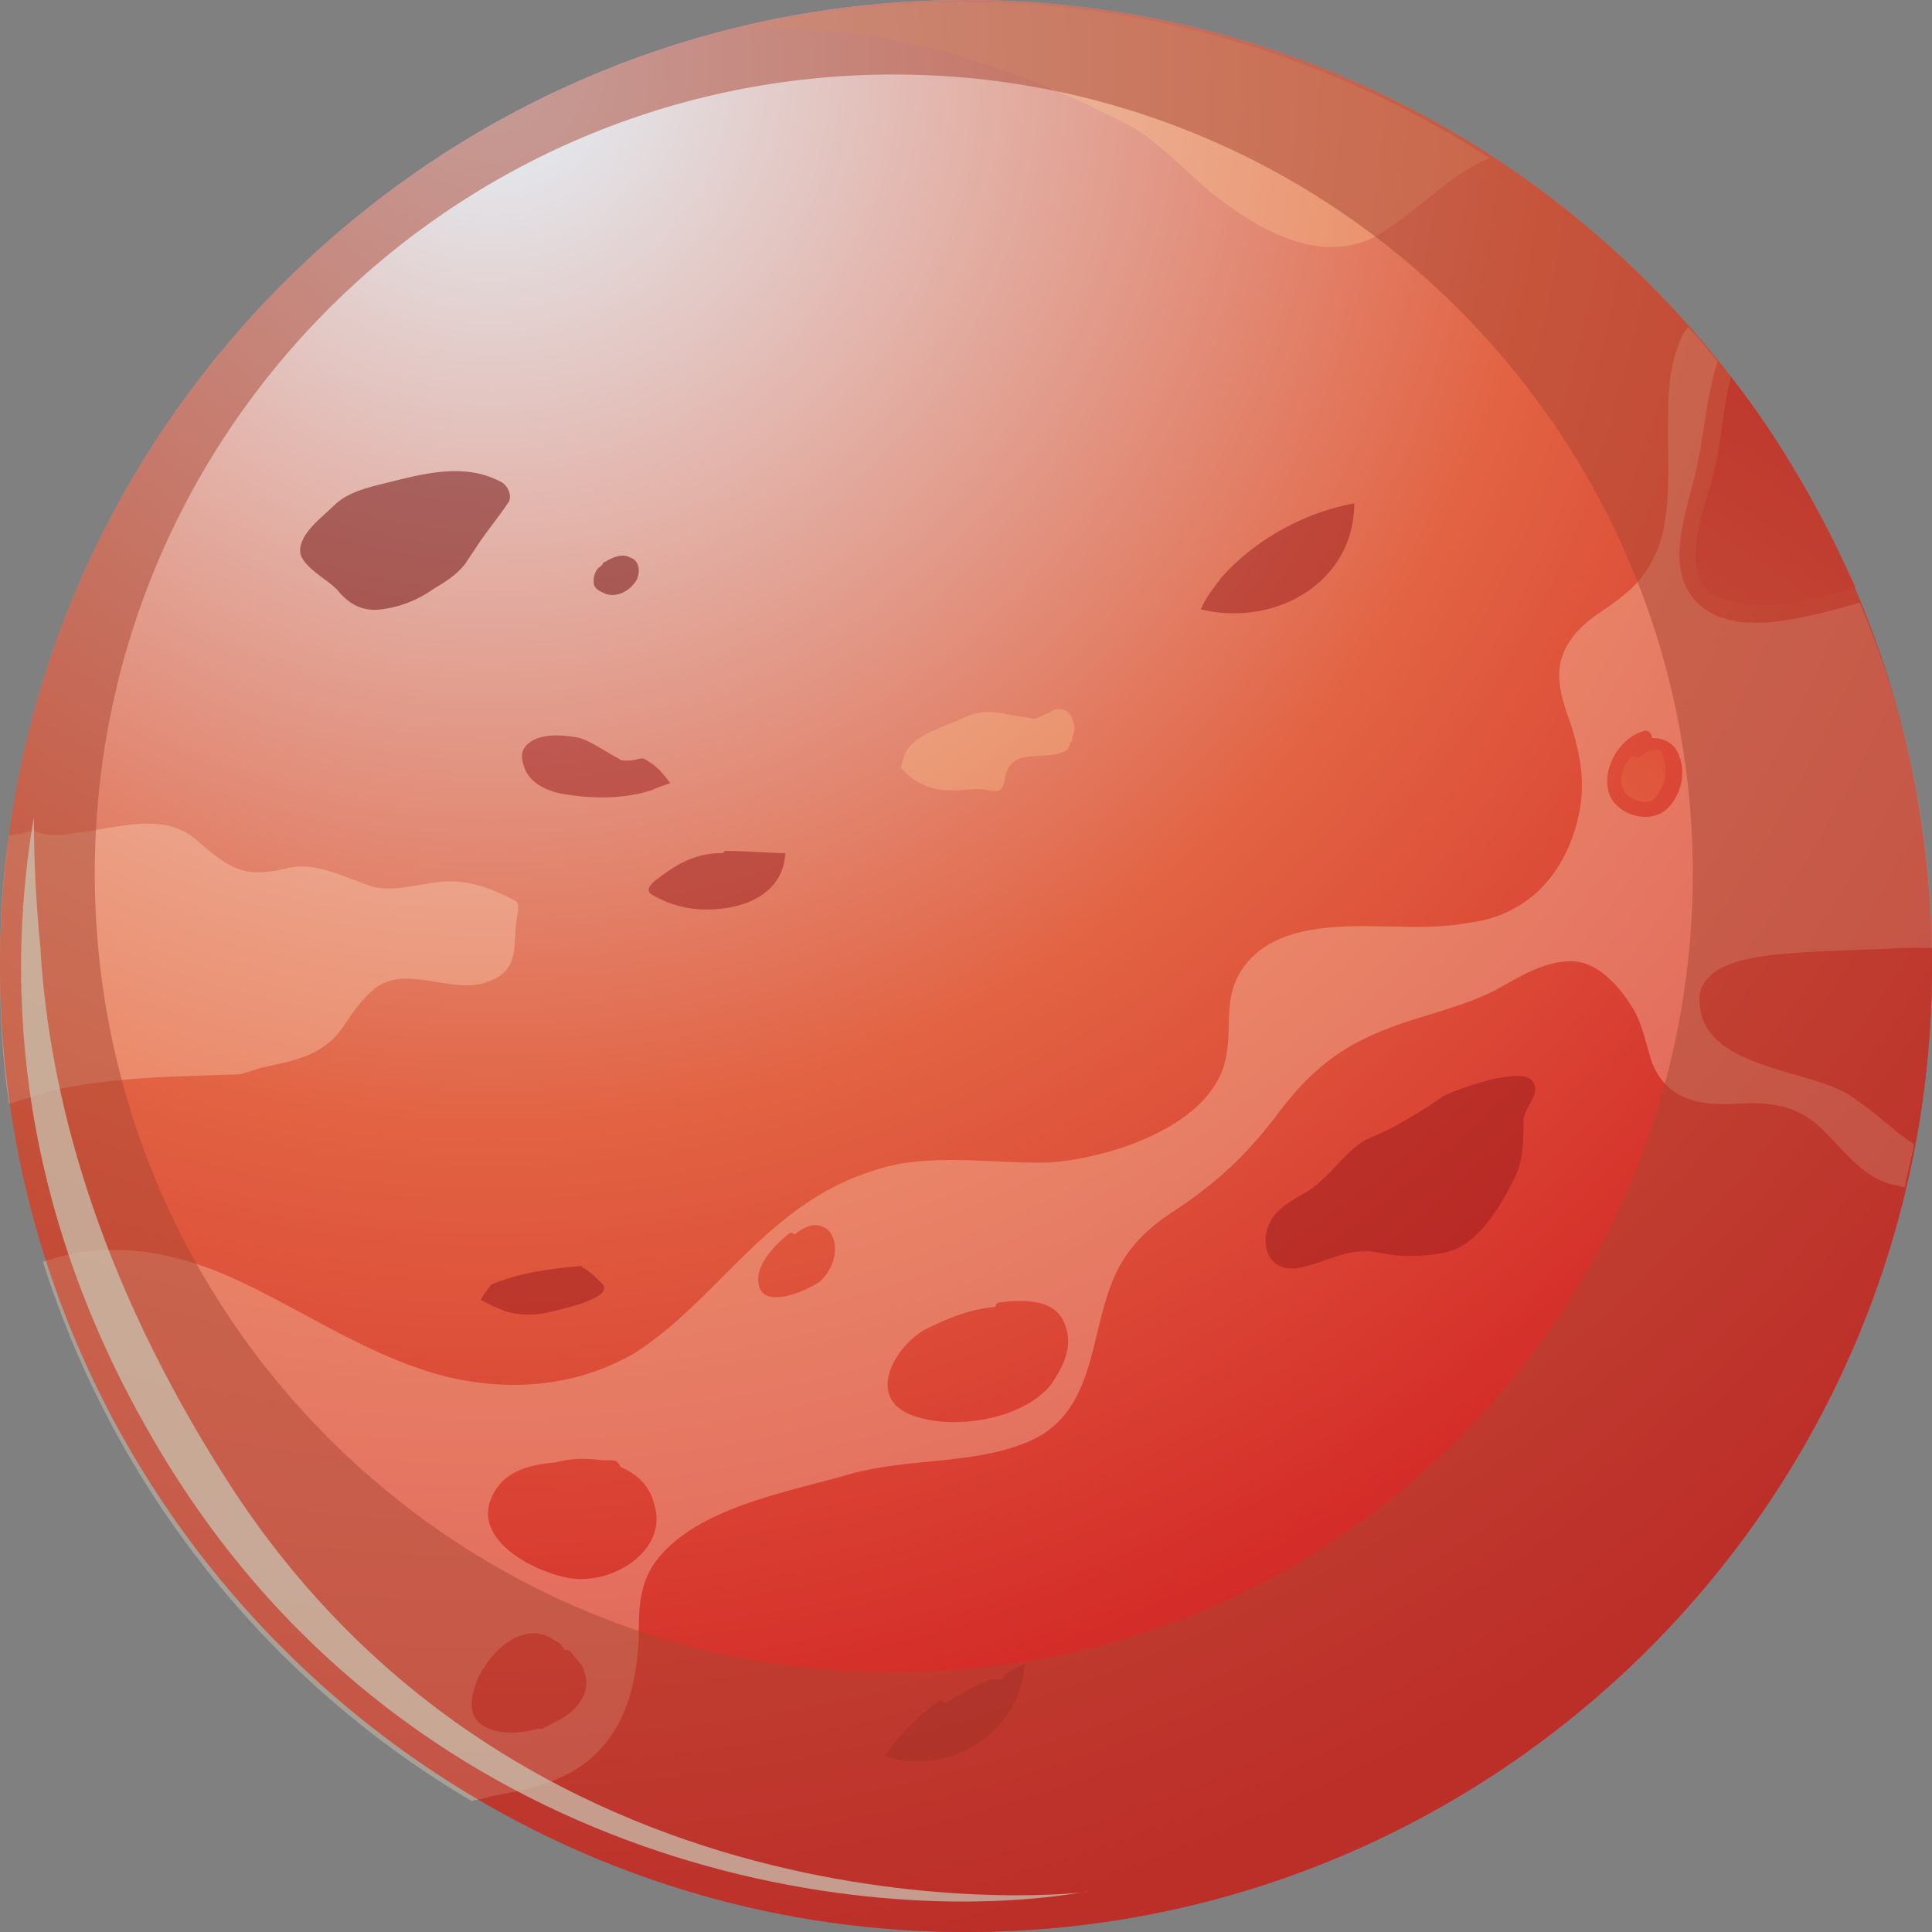
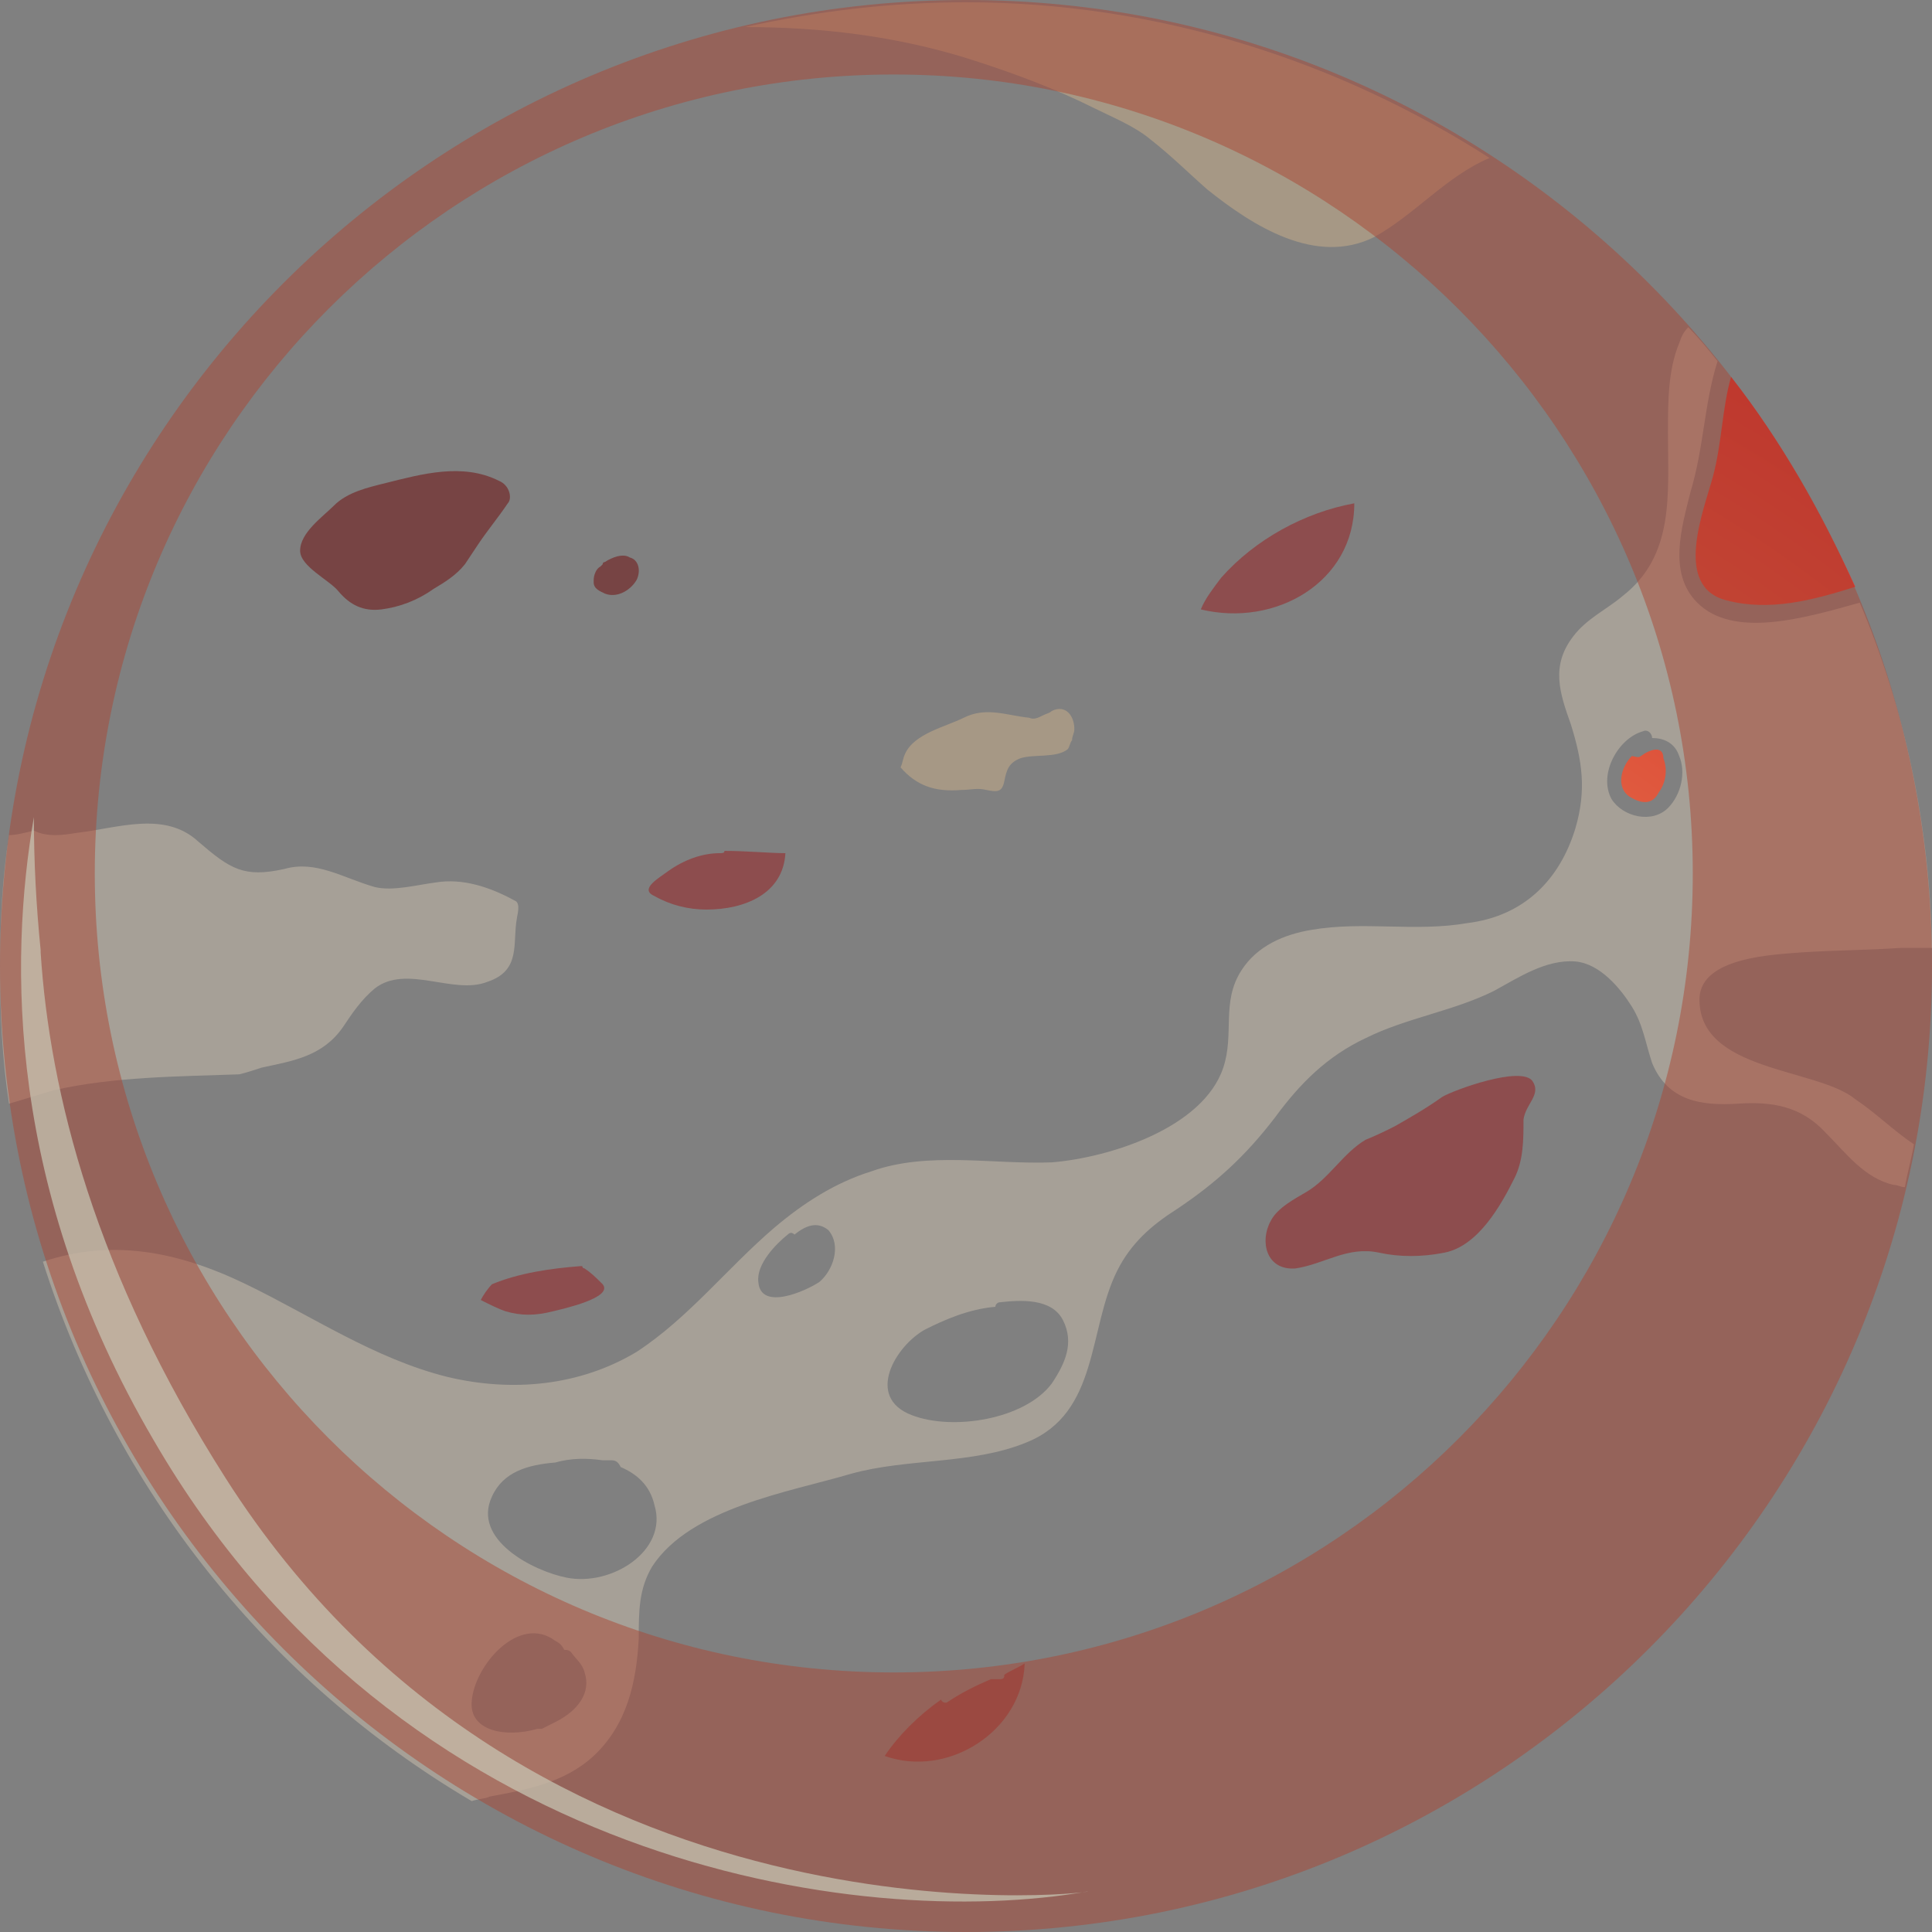
<svg xmlns="http://www.w3.org/2000/svg" width="52" height="52" viewBox="0 0 52 52" fill="none">
  <rect x="0" y="0" width="52" height="52" fill="#808080" stroke="none" />
  <g id="Group">
    <g id="Group_2">
-       <path id="Vector" d="M52 26C52 40.337 40.337 52 26 52C11.664 52 0 40.337 0 26C0 11.664 11.664 0 26 0C40.337 0 52 11.664 52 26Z" fill="url(#paint0_radial_306_46753)" />
      <path id="Vector_2" d="M44.163 20.35C44.102 20.411 43.981 20.35 43.92 20.35C43.617 20.654 43.495 21.201 43.86 21.444C44.163 21.626 44.467 21.687 44.649 21.322C44.831 21.079 44.892 20.715 44.771 20.411C44.771 20.047 44.406 20.168 44.163 20.35Z" fill="url(#paint1_radial_306_46753)" />
      <path id="Vector_3" opacity="0.3" d="M45.743 26.85C45.804 25.757 47.748 25.696 48.477 25.635C49.388 25.575 50.238 25.575 51.15 25.514C51.393 25.514 51.696 25.514 52 25.514C51.939 22.234 51.271 19.075 50.056 16.22C48.538 16.645 46.654 17.192 45.682 16.22C44.893 15.43 45.257 14.215 45.5 13.243C45.865 12.028 45.865 10.874 46.229 9.72C45.986 9.416 45.743 9.112 45.439 8.808C45.318 8.93 45.257 9.051 45.196 9.234C44.893 9.963 44.893 10.813 44.893 11.664C44.893 13.304 45.075 14.944 43.678 16.037C43.252 16.402 42.706 16.645 42.341 17.131C41.734 17.921 41.977 18.649 42.281 19.5C42.584 20.472 42.706 21.262 42.402 22.294C41.977 23.692 41.005 24.663 39.486 24.846C38.089 25.089 36.692 24.785 35.294 25.028C34.566 25.149 33.837 25.453 33.411 26.121C32.865 26.972 33.229 27.822 32.925 28.734C32.379 30.374 29.827 31.163 28.308 31.285C26.729 31.346 24.967 30.981 23.449 31.528C22.477 31.832 21.626 32.378 20.837 33.047C19.561 34.14 18.528 35.477 17.131 36.388C15.612 37.299 13.79 37.481 12.028 37.056C10.084 36.57 8.383 35.416 6.622 34.565C4.738 33.654 2.977 33.35 1.154 33.958C3.098 40.093 7.229 45.257 12.696 48.477C12.879 48.416 13.061 48.416 13.182 48.355C14.154 48.173 15.187 47.991 15.977 47.262C16.888 46.411 17.131 45.257 17.192 44.103C17.192 43.374 17.192 42.766 17.556 42.159C18.589 40.579 21.262 40.154 22.902 39.668C24.421 39.243 26.182 39.425 27.64 38.818C29.584 38.028 29.28 35.78 30.07 34.201C30.435 33.472 30.981 32.986 31.65 32.561C32.743 31.832 33.533 31.103 34.322 30.07C34.991 29.159 35.72 28.43 36.752 27.944C37.846 27.397 39.122 27.215 40.215 26.668C40.883 26.304 41.612 25.818 42.402 25.878C43.07 25.939 43.617 26.607 43.921 27.093C44.224 27.579 44.285 28.065 44.467 28.612C44.893 29.645 45.804 29.766 46.776 29.706C47.687 29.645 48.477 29.766 49.145 30.495C49.692 31.042 50.178 31.71 50.967 31.892C51.089 31.892 51.15 31.953 51.271 31.953C51.332 31.589 51.453 31.163 51.514 30.799C50.967 30.434 50.481 29.948 49.935 29.584C48.902 28.734 45.682 28.855 45.743 26.85ZM14.944 46.35C14.822 46.411 14.701 46.472 14.579 46.533C14.519 46.533 14.519 46.533 14.458 46.533C13.608 46.776 12.636 46.593 12.696 45.804C12.757 44.832 13.972 43.434 14.944 44.163C15.066 44.224 15.126 44.285 15.187 44.407C15.248 44.407 15.309 44.407 15.369 44.467C15.491 44.65 15.673 44.771 15.734 45.014C15.916 45.561 15.552 46.047 14.944 46.35ZM15.248 42.462C14.336 42.28 12.696 41.43 13.243 40.276C13.547 39.607 14.215 39.425 14.944 39.364C15.369 39.243 15.794 39.243 16.22 39.304C16.28 39.304 16.402 39.304 16.463 39.304C16.584 39.304 16.645 39.364 16.706 39.486C17.131 39.668 17.495 39.972 17.617 40.519C17.981 41.734 16.463 42.706 15.248 42.462ZM22.052 34.505C21.687 34.748 20.472 35.294 20.411 34.505C20.351 34.019 20.897 33.472 21.201 33.229C21.262 33.168 21.323 33.168 21.383 33.229C21.687 32.986 21.991 32.864 22.294 33.107C22.659 33.533 22.416 34.201 22.052 34.505ZM28.308 37.238C27.579 38.21 25.636 38.514 24.542 38.089C23.267 37.603 24.117 36.206 24.907 35.78C25.393 35.537 26.061 35.234 26.79 35.173C26.79 35.112 26.851 35.051 26.911 35.051C27.458 34.991 28.308 34.93 28.612 35.537C28.916 36.145 28.673 36.691 28.308 37.238ZM44.893 21.748C44.467 22.173 43.678 21.991 43.374 21.505C43.01 20.836 43.556 19.864 44.224 19.682C44.346 19.621 44.467 19.743 44.467 19.864C44.771 19.864 45.075 19.986 45.196 20.35C45.379 20.776 45.257 21.383 44.893 21.748Z" fill="#FFEBCC" />
      <path id="Vector_4" d="M46.471 16.159C47.625 16.462 48.779 16.159 49.934 15.794C49.022 13.79 47.929 11.846 46.592 10.145C46.349 10.995 46.349 11.906 46.106 12.818C45.863 13.729 45.013 15.794 46.471 16.159Z" fill="url(#paint2_radial_306_46753)" />
      <path id="Vector_5" opacity="0.3" d="M7.047 28.734C7.897 28.551 8.687 28.43 9.234 27.64C9.477 27.276 9.72 26.911 10.084 26.607C10.935 25.939 12.21 26.79 13.121 26.425C14.033 26.121 13.79 25.392 13.911 24.724C13.911 24.663 14.033 24.299 13.851 24.238C13.182 23.874 12.453 23.631 11.724 23.752C11.238 23.813 10.57 23.995 10.084 23.874C9.234 23.631 8.505 23.145 7.654 23.388C6.561 23.631 6.196 23.388 5.346 22.659C4.435 21.808 3.159 22.294 2.065 22.416C1.701 22.477 1.276 22.537 0.911 22.355C0.668 22.416 0.425 22.477 0.243 22.477C0.061 23.631 0 24.846 0 26.061C0 27.276 0.061 28.551 0.243 29.706C0.668 29.584 1.033 29.462 1.458 29.341C3.098 28.977 4.738 28.977 6.439 28.916C6.682 28.855 6.864 28.794 7.047 28.734Z" fill="#FFEBCC" />
      <path id="Vector_6" opacity="0.3" d="M28.308 19.136C28.248 19.196 28.187 19.196 28.065 19.257C27.944 19.318 27.822 19.378 27.701 19.318C27.093 19.257 26.547 19.014 25.939 19.318C25.453 19.561 24.603 19.743 24.36 20.29C24.299 20.411 24.299 20.533 24.238 20.654C24.663 21.14 25.149 21.323 25.878 21.262C26.121 21.262 26.304 21.201 26.547 21.262C26.85 21.323 26.972 21.323 27.033 21.019C27.093 20.715 27.154 20.533 27.458 20.411C27.822 20.29 28.43 20.411 28.734 20.168C28.794 20.108 28.794 19.986 28.855 19.925C28.855 19.804 28.916 19.743 28.916 19.622C28.916 19.257 28.673 18.953 28.308 19.136Z" fill="#FFD191" />
      <path id="Vector_7" opacity="0.5" d="M19.499 22.902C19.499 22.963 19.439 22.963 19.378 22.963C18.892 22.963 18.406 23.145 17.98 23.449C17.738 23.631 17.191 23.934 17.616 24.117C18.041 24.36 18.527 24.481 19.013 24.481C20.046 24.481 21.079 24.056 21.139 22.963C20.714 22.963 20.107 22.902 19.499 22.902Z" fill="#9B1B1D" />
      <path id="Vector_8" opacity="0.5" d="M32.867 15.551C32.685 15.794 32.442 16.098 32.32 16.402C34.325 16.888 36.451 15.673 36.451 13.547C35.115 13.79 33.778 14.519 32.867 15.551Z" fill="#9B1B1D" />
      <path id="Vector_9" opacity="0.5" d="M15.734 34.14C15.734 34.14 15.673 34.14 15.673 34.079H15.612C14.823 34.14 13.972 34.262 13.243 34.565C13.122 34.687 13 34.869 12.94 34.99C13.182 35.112 13.425 35.233 13.608 35.294C14.033 35.416 14.397 35.416 14.883 35.294C15.126 35.233 16.524 34.93 16.22 34.565C16.038 34.383 15.916 34.262 15.734 34.14Z" fill="#9B1B1D" />
      <path id="Vector_10" opacity="0.3" d="M26.059 1.579C27.213 1.944 28.367 2.369 29.461 2.916C29.947 3.159 30.554 3.402 30.98 3.766C31.526 4.192 32.012 4.678 32.498 5.103C33.713 6.075 35.414 7.168 36.993 6.378C38.087 5.771 38.937 4.738 40.092 4.252C36.022 1.64 31.162 0.061 25.998 0.061C23.933 0.061 21.989 0.304 20.045 0.729C22.11 0.729 24.115 0.972 26.059 1.579Z" fill="#FFD191" />
-       <path id="Vector_11" opacity="0.5" d="M17.312 20.411C17.191 20.411 17.069 20.472 16.887 20.472C16.765 20.472 16.705 20.472 16.644 20.411C16.279 20.229 15.976 19.986 15.611 19.864C15.004 19.743 14.335 19.743 14.092 20.168C14.032 20.29 14.032 20.411 14.092 20.593C14.214 21.079 14.761 21.322 15.247 21.383C15.976 21.505 16.826 21.505 17.555 21.262C17.677 21.201 17.859 21.14 18.041 21.079C17.859 20.836 17.677 20.593 17.312 20.411Z" fill="#9B1B1D" />
      <path id="Vector_12" opacity="0.5" d="M26.911 45.196C26.85 45.196 26.789 45.196 26.668 45.196C26.242 45.379 25.878 45.561 25.513 45.804C25.453 45.864 25.331 45.804 25.331 45.743C24.724 46.168 24.177 46.715 23.812 47.262C25.513 47.869 27.518 46.593 27.579 44.771C27.397 44.892 27.214 44.953 27.032 45.075C27.032 45.136 27.032 45.196 26.911 45.196Z" fill="#9B1B1D" />
    </g>
    <g id="Group_3">
      <path id="Vector_13" opacity="0.5" d="M26 0C11.664 0 0 11.664 0 26C0 40.337 11.664 52 26 52C40.337 52 52 40.337 52 26C52 11.664 40.337 0 26 0ZM24.056 45.014C12.149 45.014 2.551 35.355 2.551 23.509C2.551 11.603 12.21 2.005 24.056 2.005C35.902 2.005 45.561 11.664 45.561 23.509C45.561 35.355 35.963 45.014 24.056 45.014Z" fill="#AB4735" />
      <path id="Vector_14" opacity="0.7" d="M6.076 39.79C2.552 34.262 1.337 29.402 1.094 25.636C1.094 25.636 1.094 25.636 1.094 25.575C0.973 24.36 0.912 23.206 0.912 21.991C0.244 25.878 0.183 32.014 4.132 38.757C10.753 50.178 23.085 52 29.281 50.907C29.342 50.967 14.276 52.668 6.076 39.79Z" fill="#CAC9B7" />
    </g>
    <path id="Vector_15" opacity="0.5" d="M13.424 12.939C12.452 12.453 11.358 12.757 10.386 13C9.901 13.121 9.354 13.243 8.989 13.607C8.686 13.911 8.078 14.336 8.078 14.822C8.078 15.248 8.868 15.612 9.111 15.916C9.415 16.28 9.779 16.463 10.265 16.402C10.751 16.341 11.237 16.159 11.662 15.855C11.966 15.673 12.27 15.491 12.513 15.187C12.634 15.005 12.756 14.822 12.877 14.64C13.12 14.276 13.424 13.911 13.667 13.547C13.788 13.425 13.728 13.061 13.424 12.939Z" fill="#6E0909" />
    <path id="Vector_16" opacity="0.5" d="M16.951 15.005C16.768 14.883 16.465 15.005 16.282 15.126C16.282 15.126 16.221 15.126 16.221 15.187L16.161 15.248C16.039 15.308 15.979 15.491 15.979 15.612C15.979 15.612 15.979 15.612 15.979 15.673C15.979 15.855 16.161 15.916 16.282 15.977C16.586 16.098 16.951 15.916 17.133 15.612C17.254 15.369 17.194 15.065 16.951 15.005Z" fill="#6E0909" />
    <path id="Vector_17" opacity="0.5" d="M41.248 29.098C40.944 28.673 39.122 29.341 38.818 29.523C38.393 29.827 37.968 30.07 37.542 30.313C37.3 30.435 37.056 30.556 36.753 30.678C36.145 31.042 35.781 31.71 35.173 32.075C34.87 32.257 34.384 32.5 34.201 32.864C33.898 33.411 34.08 34.201 34.87 34.14C35.659 34.019 36.267 33.533 37.117 33.715C37.664 33.836 38.272 33.836 38.879 33.715C39.79 33.533 40.398 32.439 40.762 31.71C41.005 31.224 41.005 30.678 41.005 30.131C41.066 29.706 41.491 29.463 41.248 29.098Z" fill="#9B1B1D" />
  </g>
  <defs>
    <radialGradient id="paint0_radial_306_46753" cx="0" cy="0" r="1" gradientUnits="userSpaceOnUse" gradientTransform="translate(13.295 1.87) scale(67.712)">
      <stop stop-color="#E3F3FC" />
      <stop offset="0.419" stop-color="#E26343" />
      <stop offset="0.76" stop-color="#CF181F" />
    </radialGradient>
    <radialGradient id="paint1_radial_306_46753" cx="0" cy="0" r="1" gradientUnits="userSpaceOnUse" gradientTransform="translate(29.868 40.814) scale(51.972 51.973)">
      <stop stop-color="#E3F3FC" />
      <stop offset="0.419" stop-color="#E26343" />
      <stop offset="0.76" stop-color="#CF181F" />
    </radialGradient>
    <radialGradient id="paint2_radial_306_46753" cx="0" cy="0" r="1" gradientUnits="userSpaceOnUse" gradientTransform="translate(29.872 40.816) scale(51.97 51.97)">
      <stop stop-color="#E3F3FC" />
      <stop offset="0.419" stop-color="#E26343" />
      <stop offset="0.76" stop-color="#CF181F" />
    </radialGradient>
  </defs>
</svg>